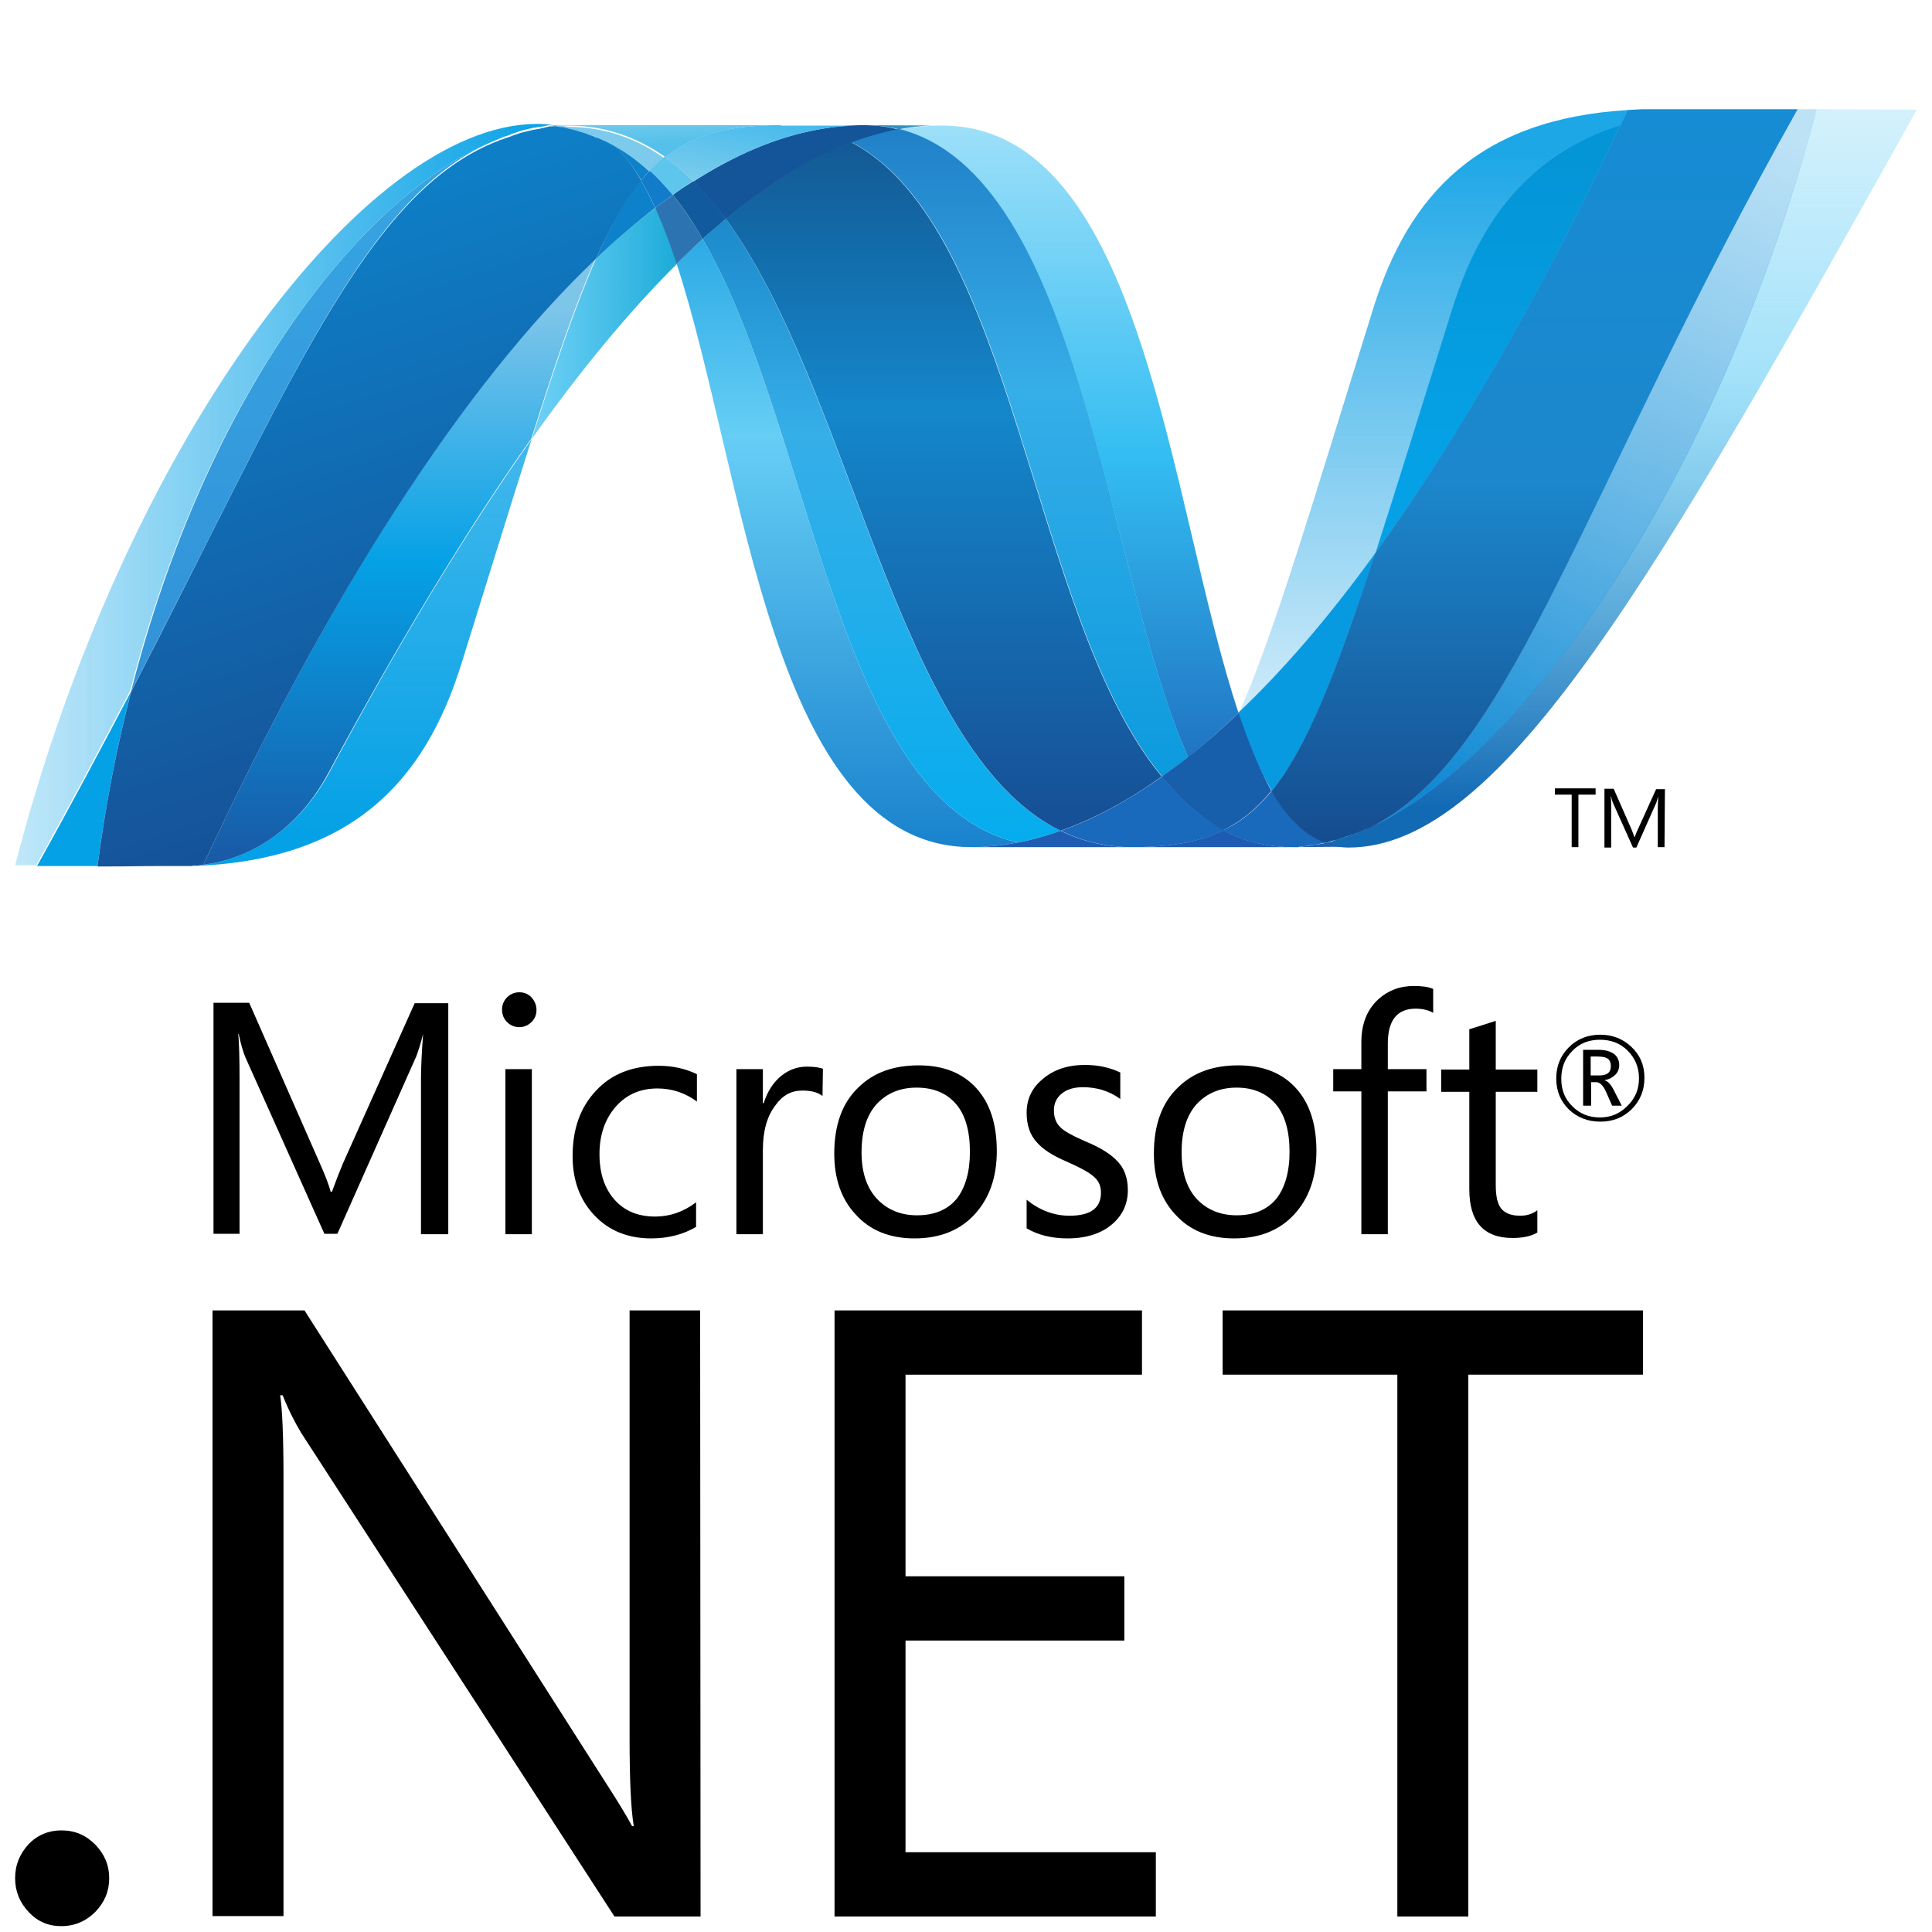
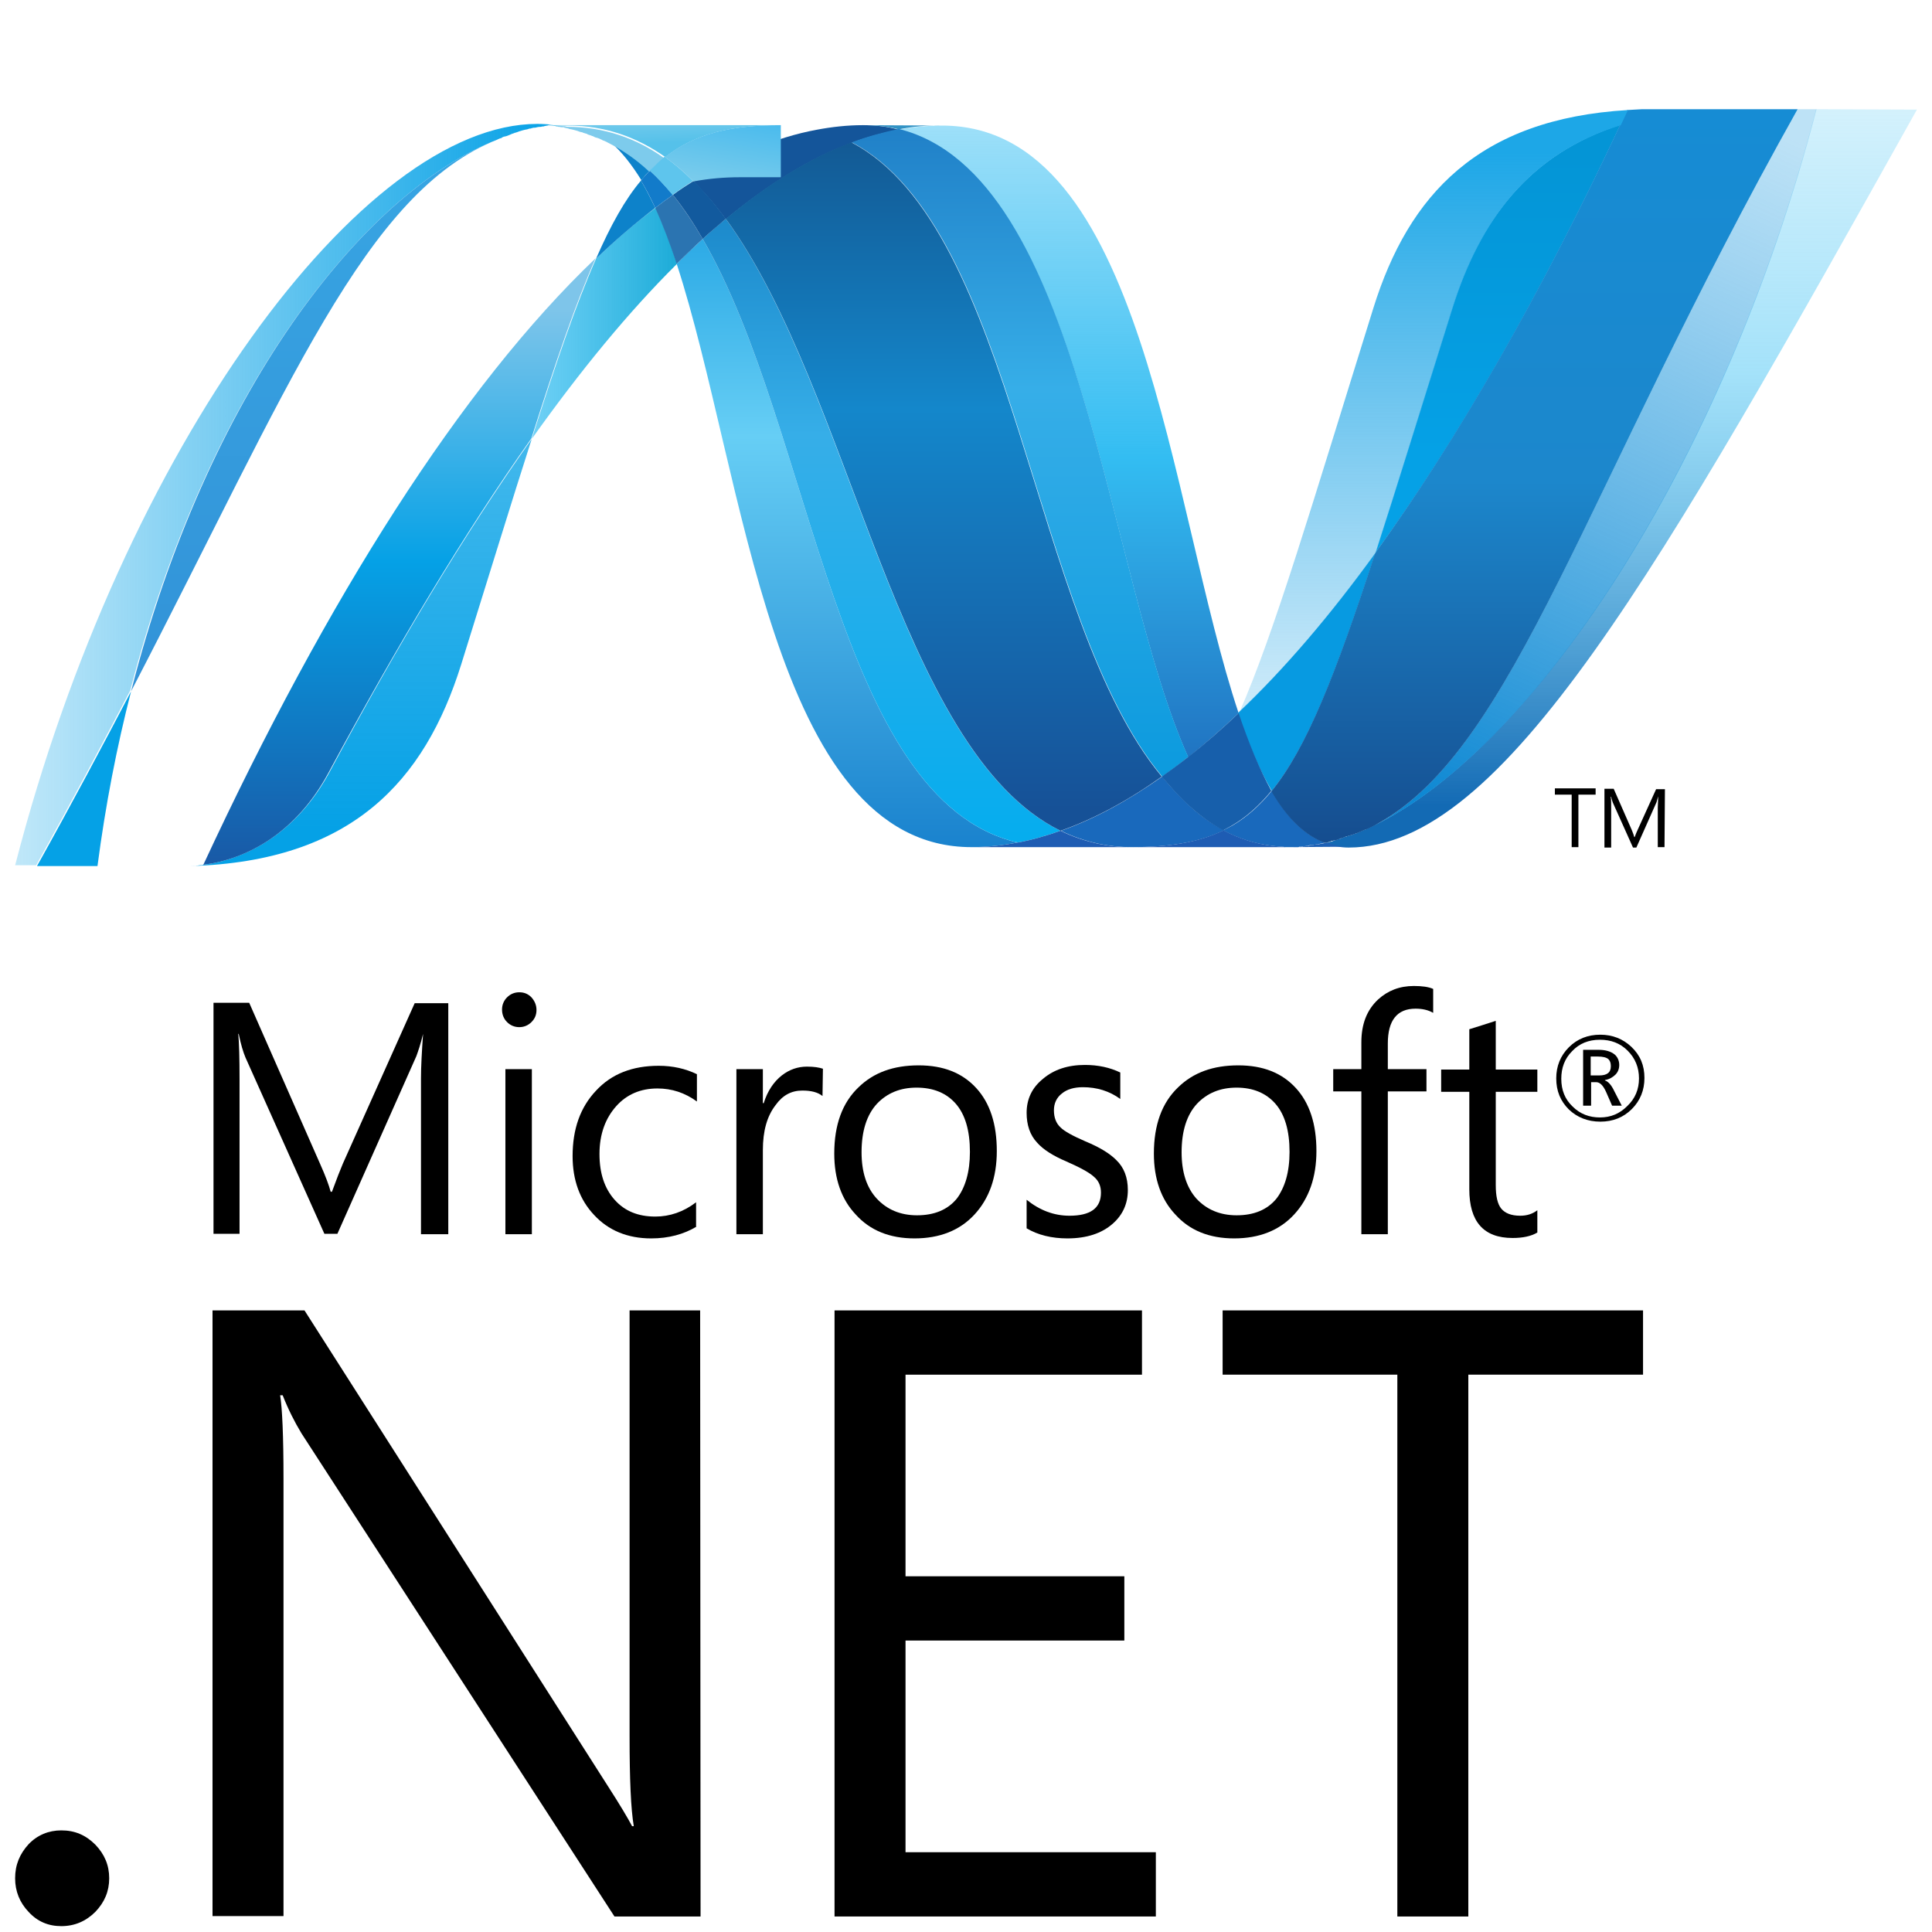
<svg xmlns="http://www.w3.org/2000/svg" version="1.1" id="Livello_1" x="0px" y="0px" viewBox="0 0 460 460" style="enable-background:new 0 0 460 460;" xml:space="preserve">
  <style type="text/css">
	.st0{fill:url(#SVGID_1_);}
	.st1{fill:url(#SVGID_00000177482262338910445010000003309186520179319486_);}
	.st2{fill:#14559A;}
	.st3{fill:url(#SVGID_00000054229071653845426660000014645341757177051540_);}
	.st4{fill:#3092C4;}
	.st5{fill:#1969BC;}
	.st6{fill:url(#SVGID_00000131344879395519152610000009032631915087679123_);}
	.st7{fill:url(#SVGID_00000033336121302486487310000005626390232872455053_);}
	.st8{fill:url(#SVGID_00000137128821193322854140000005275826864691033472_);}
	.st9{fill:#2B74B1;}
	.st10{fill:#125A9E;}
	.st11{fill:url(#SVGID_00000122702900412596672710000007013478619928929958_);}
	.st12{fill:url(#SVGID_00000164488096119974324210000001896468929732403096_);}
	.st13{fill:#0D82CA;}
	.st14{fill:url(#SVGID_00000121254078661099454530000007428985637111302027_);}
	.st15{fill:#127BCA;}
	.st16{fill:url(#SVGID_00000164507197414843286960000007275889438473590915_);}
	.st17{fill:url(#SVGID_00000127729156314238518190000002121094190381384105_);}
	.st18{fill:#05A1E6;}
	.st19{fill:url(#SVGID_00000030486862182375695640000007733426838912923303_);}
	.st20{fill:url(#SVGID_00000055680468085918811600000009472798471305894792_);}
	.st21{fill:url(#SVGID_00000128485149674669017870000018083829633802495661_);}
	.st22{fill:#079AE1;}
	.st23{fill:#1E5CB3;}
	.st24{fill:#1D60B5;}
	.st25{fill:#175FAB;}
	.st26{fill:url(#SVGID_00000097471956644745037340000004829122205841392036_);}
	.st27{fill:#7DCBEC;}
	.st28{fill:#5EC5ED;}
	.st29{fill:url(#SVGID_00000097485885860350759070000013546609776614801556_);}
	.st30{fill:url(#SVGID_00000013876699957787243890000008129948499692779913_);}
	.st31{fill:url(#SVGID_00000124122815433190068460000002923536986498909610_);}
</style>
  <g>
    <g transform="translate(26.734, 116.658)">
      <path d="M356.8,137.2c0-0.8-0.2-1.3-0.6-1.7c-0.5-0.4-1.3-0.6-2.5-0.6h-1.7v4.5h2C355.9,139.4,356.8,138.7,356.8,137.2    L356.8,137.2z M359.4,146.6h-2.3l-1.4-3.2c-0.7-1.6-1.5-2.4-2.4-2.4h-1.2v5.6h-1.9v-13.3h3.7c1.7,0,2.9,0.4,3.8,1.1    c0.7,0.6,1.1,1.5,1.1,2.5c0,0.9-0.3,1.7-0.9,2.3c-0.6,0.6-1.4,1.1-2.5,1.3v0.1c0.7,0.2,1.5,1,2.2,2.5L359.4,146.6L359.4,146.6z     M363.5,140.1c0-2.6-0.9-4.8-2.7-6.6c-1.8-1.8-4-2.6-6.6-2.6c-2.7,0-4.9,0.9-6.6,2.7c-1.8,1.8-2.6,4-2.6,6.6    c0,2.7,0.9,4.9,2.7,6.6c1.8,1.8,4,2.6,6.5,2.6c2.6,0,4.7-0.9,6.5-2.7C362.6,144.9,363.5,142.7,363.5,140.1L363.5,140.1z     M364.8,140c0,2.9-1,5.4-3,7.4c-2,2-4.5,3-7.5,3c-3,0-5.5-1-7.5-2.9c-2-2-3-4.4-3-7.4c0-2.9,1-5.4,3-7.4c2-2,4.5-3,7.5-3    c2.9,0,5.4,1,7.4,2.9C363.8,134.6,364.8,137,364.8,140L364.8,140z" />
      <path d="M80,177.2h-6.5v-37c0-2.9,0.2-6.5,0.5-10.7H74c-0.6,2.5-1.2,4.2-1.6,5.3l-18.8,42.3h-3.1l-18.8-42    c-0.5-1.2-1.1-3.1-1.6-5.6h-0.1c0.2,2.2,0.3,5.8,0.3,10.7v36.9h-6.2v-55h8.5l16.9,38.4c1.3,2.9,2.1,5.1,2.5,6.6h0.3    c1.1-3,2-5.3,2.6-6.7L72,122.2H80L80,177.2L80,177.2z" />
      <path d="M99.9,177.2h-6.3v-39.3h6.3V177.2L99.9,177.2z M101,123.8c0,1.2-0.4,2.1-1.2,2.9c-0.8,0.8-1.8,1.2-2.9,1.2    c-1.1,0-2.1-0.4-2.9-1.2c-0.8-0.8-1.2-1.8-1.2-3c0-1.1,0.4-2.1,1.2-2.9c0.8-0.8,1.8-1.2,2.9-1.2c1.2,0,2.1,0.4,2.9,1.2    C100.6,121.7,101,122.7,101,123.8L101,123.8z" />
      <path d="M139.1,175.4c-3,1.8-6.6,2.8-10.8,2.8c-5.6,0-10.2-1.9-13.6-5.6c-3.4-3.6-5.1-8.3-5.1-14c0-6.4,1.8-11.6,5.6-15.6    c3.7-4,8.7-5.9,14.9-5.9c3.4,0,6.4,0.7,9.1,2v6.5c-2.9-2.1-6-3.1-9.4-3.1c-4,0-7.3,1.4-9.8,4.2c-2.6,2.9-4,6.7-4,11.4    c0,4.6,1.2,8.2,3.6,10.9c2.4,2.7,5.6,4,9.7,4c3.4,0,6.7-1.1,9.7-3.4V175.4L139.1,175.4z" />
      <path d="M169.1,144.3c-1.1-0.9-2.7-1.3-4.8-1.3c-2.6,0-4.7,1.1-6.4,3.5c-2,2.6-3,6.1-3,10.7v20h-6.3v-39.3h6.3v8.1h0.2    c0.9-2.9,2.4-5.1,4.3-6.6c1.8-1.4,3.8-2.1,6-2.1c1.7,0,2.9,0.2,3.8,0.5L169.1,144.3L169.1,144.3z" />
      <path d="M204.2,157.6c0-5-1.1-8.9-3.4-11.5c-2.2-2.5-5.3-3.8-9.3-3.8c-3.9,0-7,1.3-9.4,3.8c-2.5,2.7-3.7,6.6-3.7,11.6    c0,4.7,1.2,8.4,3.6,11c2.4,2.6,5.6,4,9.6,4c4.1,0,7.3-1.3,9.5-4C203.1,166.1,204.2,162.4,204.2,157.6 M210.6,157.4    c0,6.3-1.8,11.3-5.3,15.1c-3.5,3.8-8.3,5.7-14.3,5.7c-5.9,0-10.6-1.9-14-5.7c-3.4-3.6-5.1-8.5-5.1-14.5c0-6.8,1.9-12.1,5.8-15.8    c3.6-3.5,8.3-5.2,14.3-5.2c5.9,0,10.4,1.8,13.7,5.4C209,146,210.6,151,210.6,157.4" />
      <path d="M241.8,166.7c0,3.2-1.2,5.9-3.6,8c-2.6,2.3-6.2,3.5-10.8,3.5c-3.7,0-7-0.8-9.7-2.4V169c3.1,2.5,6.5,3.8,10.2,3.8    c5,0,7.5-1.8,7.5-5.5c0-1.5-0.5-2.8-1.7-3.8c-1.1-1-3.3-2.2-6.5-3.6c-3.3-1.4-5.6-2.9-7-4.5c-1.7-1.8-2.5-4.2-2.5-7.1    c0-3.3,1.3-6,3.9-8.1c2.6-2.2,5.9-3.3,10-3.3c3.1,0,5.9,0.6,8.4,1.8v6.3c-2.6-1.9-5.6-2.8-8.9-2.8c-2.1,0-3.8,0.5-5,1.5    c-1.3,1-1.9,2.4-1.9,4c0,1.7,0.5,3.1,1.6,4.1c0.9,0.9,2.9,2,5.9,3.3c3.4,1.4,5.8,2.9,7.3,4.4C240.9,161.3,241.8,163.7,241.8,166.7    " />
      <path d="M280.3,157.6c0-5-1.1-8.9-3.4-11.5c-2.2-2.5-5.3-3.8-9.2-3.8c-3.9,0-7,1.3-9.4,3.8c-2.5,2.7-3.7,6.6-3.7,11.6    c0,4.7,1.2,8.4,3.5,11c2.4,2.6,5.6,4,9.6,4c4.1,0,7.3-1.3,9.5-4C279.2,166.1,280.3,162.4,280.3,157.6 M286.7,157.4    c0,6.3-1.8,11.3-5.3,15.1c-3.5,3.8-8.3,5.7-14.3,5.7c-5.9,0-10.6-1.9-14-5.7c-3.4-3.6-5.1-8.5-5.1-14.5c0-6.8,1.9-12.1,5.8-15.8    c3.6-3.5,8.3-5.2,14.3-5.2c5.9,0,10.4,1.8,13.7,5.4C285.1,146,286.7,151,286.7,157.4" />
      <path d="M314.5,124.5c-1.2-0.7-2.6-1-4.2-1c-4.4,0-6.6,2.8-6.6,8.3v6.1h9.2v5.3h-9.2v34h-6.3v-34h-6.7v-5.3h6.7v-6.4    c0-4.3,1.3-7.7,4-10.2c2.3-2.1,5.1-3.2,8.5-3.2c1.9,0,3.5,0.2,4.6,0.7V124.5L314.5,124.5z" />
      <path d="M339.3,176.8c-1.5,0.9-3.5,1.3-5.9,1.3c-6.9,0-10.3-3.9-10.3-11.6v-23.2h-6.7v-5.3h6.7v-9.6c2-0.6,4.1-1.3,6.3-2v11.6h9.9    v5.3h-9.9v22.2c0,2.6,0.4,4.5,1.3,5.6c0.9,1.1,2.4,1.7,4.5,1.7c1.6,0,2.9-0.4,4.1-1.3V176.8L339.3,176.8z" />
    </g>
    <g transform="translate(0, 160.405)">
      <path d="M26,286.8c0,3.1-1.1,5.7-3.3,8c-2.2,2.2-4.9,3.4-8.1,3.4c-3.1,0-5.7-1.1-7.8-3.4c-2.1-2.2-3.2-4.9-3.2-8    c0-3.2,1.1-5.8,3.2-8.1c2.1-2.2,4.8-3.3,7.8-3.3c3.2,0,5.8,1.1,8.1,3.4C24.9,281.1,26,283.7,26,286.8" />
      <path d="M166.8,295.9h-20.5l-74.5-115c-1.7-2.8-3.2-5.8-4.5-9.1h-0.6c0.5,3.1,0.8,9.7,0.8,19.8v104.2H50.6V151.6h21.9l72.2,113.2    c2.9,4.5,4.8,7.7,5.8,9.6h0.4c-0.7-4.1-1-11.2-1-21.2V151.6h16.8L166.8,295.9L166.8,295.9z" />
      <path d="M275.2,295.9h-76.5V151.6h73.2v15.3h-56.3v48h52.1v15.3h-52.1v50.4h59.6V295.9L275.2,295.9z" />
      <path d="M391.2,166.9h-41.6v129h-16.9v-129h-41.6v-15.3h100.1V166.9L391.2,166.9z" />
    </g>
    <g transform="translate(0.81, 0)">
      <linearGradient id="SVGID_1_" gradientUnits="userSpaceOnUse" x1="-711.362" y1="767.063" x2="-711.362" y2="764.408" gradientTransform="matrix(45.608 0 0 -81.335 32644.396 62417.664)">
        <stop offset="0" style="stop-color:#0994DC" />
        <stop offset="0.35" style="stop-color:#66CEF5" />
        <stop offset="0.35" style="stop-color:#66CEF5" />
        <stop offset="0.846" style="stop-color:#127BCA" />
        <stop offset="0.846" style="stop-color:#127BCA" />
        <stop offset="1" style="stop-color:#127BCA" />
      </linearGradient>
      <path class="st0" d="M160.3,62.8c16.3,49.9,22.5,138.9,70.2,138.9l0,0c3.6,0,7.3-0.4,11-1.1l0,0c-43.4-10.1-48.5-98.1-75-143.7    l0,0C164.4,58.8,162.4,60.7,160.3,62.8" />
      <linearGradient id="SVGID_00000098210709606876264900000005610700885128486528_" gradientUnits="userSpaceOnUse" x1="-712.135" y1="767.194" x2="-712.135" y2="764.539" gradientTransform="matrix(47.869 0 0 -83.408 34298.391 64013.492)">
        <stop offset="0" style="stop-color:#0E76BC" />
        <stop offset="0.36" style="stop-color:#36AEE8" />
        <stop offset="0.36" style="stop-color:#36AEE8" />
        <stop offset="0.846" style="stop-color:#00ADEF" />
        <stop offset="0.846" style="stop-color:#00ADEF" />
        <stop offset="1" style="stop-color:#00ADEF" />
      </linearGradient>
      <path style="fill:url(#SVGID_00000098210709606876264900000005610700885128486528_);" d="M166.5,56.9    c26.5,45.6,31.6,133.6,75,143.7l0,0c3.4-0.6,6.8-1.6,10.2-2.8l0,0C212.8,178.8,202,93.3,172,52.1l0,0    C170.2,53.6,168.3,55.2,166.5,56.9" />
      <path class="st2" d="M204.6,29.8c-3.6,0-7.3,0.4-11,1.1c-9.7,1.8-19.5,6-29.3,12.3c2.7,2.7,5.3,5.7,7.7,9    c10.1-8.3,20-14.5,30-18.2c3.7-1.4,7.5-2.4,11.2-3.1C210.5,30.1,207.6,29.8,204.6,29.8" />
      <linearGradient id="SVGID_00000155107389801717939380000011099073522187726731_" gradientUnits="userSpaceOnUse" x1="-710.792" y1="765.041" x2="-710.792" y2="767.127" gradientTransform="matrix(45.452 0 0 -84.5 32560.701 64842.699)">
        <stop offset="0" style="stop-color:#1C63B7" />
        <stop offset="0.5" style="stop-color:#33BDF2" />
        <stop offset="1" style="stop-color:#33BDF2;stop-opacity:0.42" />
      </linearGradient>
      <path style="fill:url(#SVGID_00000155107389801717939380000011099073522187726731_);" d="M282.1,180.3c4-3.2,8-6.7,12-10.5    c-16.6-49.7-22.5-139.9-70.6-139.9c-3.4,0-6.9,0.3-10.4,1C256.9,41.7,262.5,136.9,282.1,180.3" />
      <path class="st4" d="M213.2,30.8c-2.7-0.7-5.5-1-8.5-1l18.9,0.1C220.1,29.8,216.6,30.1,213.2,30.8" />
      <path class="st5" d="M281.3,190.8c-1.9-1.8-3.7-3.8-5.4-5.9c-8.1,5.7-16.1,10.1-24.1,12.9c2.8,1.4,5.8,2.4,9,3.1    c2.5,0.5,5,0.8,7.7,0.8c9,0,16.1-1.1,22.1-4C287.2,195.9,284.1,193.6,281.3,190.8" />
      <linearGradient id="SVGID_00000006708620532437915830000016833056133889101703_" gradientUnits="userSpaceOnUse" x1="-710.723" y1="767.455" x2="-710.723" y2="764.8" gradientTransform="matrix(45.011 0 0 -86.598 32232.068 66460.969)">
        <stop offset="0" style="stop-color:#166AB8" />
        <stop offset="0.4" style="stop-color:#36AEE8" />
        <stop offset="0.4" style="stop-color:#36AEE8" />
        <stop offset="0.846" style="stop-color:#0798DD" />
        <stop offset="0.846" style="stop-color:#0798DD" />
        <stop offset="1" style="stop-color:#0798DD" />
      </linearGradient>
      <path style="fill:url(#SVGID_00000006708620532437915830000016833056133889101703_);" d="M202,33.9c39.2,20.5,42.6,113.3,73.9,151    l0,0c2.1-1.5,4.2-3,6.2-4.7l0,0c-19.6-43.4-25.2-138.6-68.9-149.5l0,0C209.4,31.5,205.7,32.5,202,33.9" />
      <linearGradient id="SVGID_00000092445236597348376700000004389924892336978108_" gradientUnits="userSpaceOnUse" x1="-715.109" y1="767.672" x2="-715.109" y2="765.017" gradientTransform="matrix(58.351 0 0 -92.082 41951.148 70690.883)">
        <stop offset="0" style="stop-color:#124379" />
        <stop offset="0.39" style="stop-color:#1487CB" />
        <stop offset="0.39" style="stop-color:#1487CB" />
        <stop offset="0.78" style="stop-color:#165197" />
        <stop offset="0.78" style="stop-color:#165197" />
        <stop offset="1" style="stop-color:#165197" />
      </linearGradient>
      <path style="fill:url(#SVGID_00000092445236597348376700000004389924892336978108_);" d="M172,52.1    c30.1,41.2,40.8,126.6,79.7,145.7l0,0c8-2.8,16.1-7.2,24.1-12.9l0,0c-31.3-37.7-34.7-130.5-73.9-151l0,0    C192,37.6,182,43.8,172,52.1" />
      <linearGradient id="SVGID_00000031904268816906763370000016945611546530743205_" gradientUnits="userSpaceOnUse" x1="-689.35" y1="758.945" x2="-687.57" y2="758.945" gradientTransform="matrix(19.418 0 0 -30.922 13511.244 23544.977)">
        <stop offset="0" style="stop-color:#33BDF2;stop-opacity:0.698" />
        <stop offset="1" style="stop-color:#1DACD8" />
      </linearGradient>
      <path style="fill:url(#SVGID_00000031904268816906763370000016945611546530743205_);" d="M141.1,61.6    c-4.7,10.7-9.5,24.7-15.3,42.9c11.6-16.3,23.1-30.3,34.6-41.7c-1.6-4.9-3.3-9.3-5.1-13.3C150.5,53,145.8,57.1,141.1,61.6" />
      <path class="st9" d="M159.4,46.4c-1.4,1-2.8,2-4.2,3.1c1.8,4,3.5,8.5,5.1,13.3c2.1-2,4.1-4,6.2-5.9    C164.3,53.1,161.9,49.5,159.4,46.4" />
      <path class="st10" d="M164.3,43.1c-1.6,1-3.3,2.1-4.9,3.3c2.6,3.2,4.9,6.7,7.1,10.5c1.8-1.7,3.7-3.2,5.5-4.8    C169.6,48.8,167,45.7,164.3,43.1" />
      <linearGradient id="SVGID_00000165944247908589206040000007466345683281700262_" gradientUnits="userSpaceOnUse" x1="-717.946" y1="765.92" x2="-717.946" y2="767.659" gradientTransform="matrix(79.142 0 0 -98.679 57205.324 75772.266)">
        <stop offset="0" style="stop-color:#136AB4" />
        <stop offset="0.6" style="stop-color:#59CAF5;stop-opacity:0.549" />
        <stop offset="1" style="stop-color:#59CAF5;stop-opacity:0.235" />
      </linearGradient>
      <path style="fill:url(#SVGID_00000165944247908589206040000007466345683281700262_);" d="M431.6,26    c-22.2,85.5-68.5,154.2-107.3,171.5h-0.1c-0.7,0.3-1.4,0.6-2.1,0.9c-0.1,0.1-0.2,0.1-0.3,0.1c-0.2,0.1-0.4,0.1-0.6,0.2    c-0.1,0.1-0.2,0.1-0.3,0.1c-0.3,0.1-0.6,0.2-1,0.3c-0.1,0.1-0.3,0.1-0.4,0.1c-0.1,0.1-0.3,0.1-0.5,0.2c-0.1,0.1-0.3,0.1-0.5,0.2    c-0.1,0.1-0.3,0.1-0.4,0.1c-0.3,0.1-0.5,0.2-0.8,0.3c-0.1,0-0.2,0.1-0.3,0.1c-0.2,0.1-0.4,0.1-0.6,0.2c-0.1,0.1-0.2,0.1-0.4,0.1    c-0.2,0.1-0.4,0.1-0.6,0.2c-0.3,0.1-0.5,0.1-0.7,0.2c1.8,0.6,3.6,1,5.6,1c36.8,0,73.9-66,135.3-175.7L431.6,26L431.6,26z" />
      <linearGradient id="SVGID_00000052806313770750796470000002008394462960588948_" gradientUnits="userSpaceOnUse" x1="-719.648" y1="766.716" x2="-717.868" y2="766.716" gradientTransform="matrix(72.023 0 0 -99.161 51833.988 76146.469)">
        <stop offset="0" style="stop-color:#05A1E6;stop-opacity:0.247" />
        <stop offset="1" style="stop-color:#05A1E6" />
      </linearGradient>
      <path style="fill:url(#SVGID_00000052806313770750796470000002008394462960588948_);" d="M117.7,33.2    C117.7,33.2,117.8,33.2,117.7,33.2c0.1-0.1,0.1-0.1,0.2-0.1h0c0.2-0.1,0.4-0.2,0.6-0.2c0.1,0,0.1,0,0.1-0.1c0.1,0,0.1-0.1,0.2-0.1    c0.2-0.1,0.4-0.2,0.6-0.2h0c0.5-0.1,0.9-0.3,1.4-0.5c0.1,0,0.1-0.1,0.2-0.1c0.2-0.1,0.4-0.1,0.6-0.2c0.1-0.1,0.2-0.1,0.3-0.1    c0.2-0.1,0.4-0.1,0.6-0.2c0.1,0,0.2-0.1,0.2-0.1c0.7-0.2,1.3-0.4,2-0.5c0.1,0,0.2-0.1,0.3-0.1c0.2-0.1,0.4-0.1,0.6-0.1    c0.1-0.1,0.2-0.1,0.3-0.1c0.2-0.1,0.4-0.1,0.6-0.1h0.1c0.4-0.1,0.8-0.2,1.2-0.2h0.2c0.2-0.1,0.4-0.1,0.6-0.1    c0.1,0,0.2-0.1,0.3-0.1c0.2,0,0.4-0.1,0.5-0.1c0.1,0,0.2,0,0.3-0.1c0.4-0.1,0.9-0.1,1.3-0.1c-1.3-0.1-2.6-0.2-3.9-0.2    c-41.5,0-98.6,76.9-124.3,176.5h5c8.2-14.7,15.6-28.6,22.4-41.6C48.4,94.1,85.1,46,117.7,33.2" />
      <path class="st13" d="M141.1,61.6c4.7-4.5,9.4-8.5,14.1-12.1c-1.1-2.3-2.2-4.5-3.4-6.5C148,47.5,144.6,53.6,141.1,61.6" />
      <path class="st13" d="M144.5,33.8c2.7,2.3,5.1,5.4,7.4,9.1c0.7-0.9,1.4-1.7,2.1-2.4c-3.1-2.9-6.4-5.2-10-7    C144.1,33.6,144.2,33.7,144.5,33.8C144.4,33.8,144.4,33.8,144.5,33.8" />
      <linearGradient id="SVGID_00000158020493004712023510000001626928775098904720_" gradientUnits="userSpaceOnUse" x1="-713.755" y1="764.207" x2="-713.755" y2="766.587" gradientTransform="matrix(49.051 0 0 -73.822 35084.539 56612.02)">
        <stop offset="0" style="stop-color:#318ED5" />
        <stop offset="1" style="stop-color:#38A7E4" />
      </linearGradient>
      <path style="fill:url(#SVGID_00000158020493004712023510000001626928775098904720_);" d="M30.4,164.6    C68.2,91.8,86.1,45.7,117.7,33.2l0,0C85.1,46,48.4,94.1,30.4,164.6" />
      <path class="st15" d="M153.9,40.6c-0.7,0.8-1.4,1.5-2.1,2.4c1.2,2,2.3,4.1,3.4,6.5c1.4-1.1,2.8-2.1,4.2-3.1    C157.6,44.3,155.8,42.3,153.9,40.6" />
      <linearGradient id="SVGID_00000058557631238077968000000013364109784331833743_" gradientUnits="userSpaceOnUse" x1="-712.473" y1="762.911" x2="-712.473" y2="765.902" gradientTransform="matrix(45.604 0 0 -57.128 32576.435 43781.062)">
        <stop offset="0" style="stop-color:#05A1E6" />
        <stop offset="1" style="stop-color:#05A1E6;stop-opacity:0.549" />
      </linearGradient>
      <path style="fill:url(#SVGID_00000058557631238077968000000013364109784331833743_);" d="M47.6,205.9L47.6,205.9    c-0.2,0.1-0.5,0.1-0.7,0.1h-0.1c-0.2,0-0.4,0.1-0.6,0.1h-0.1c-0.5,0.1-0.9,0.1-1.4,0.1h-0.1c38.3-1.1,55.7-20.2,64.4-48    c6.6-21.1,12-38.8,16.8-53.7c-16,22.6-32.1,49.4-48.3,79.6C69.6,198.5,57.7,204.6,47.6,205.9" />
      <linearGradient id="SVGID_00000049904015323132546020000002283355845221292694_" gradientUnits="userSpaceOnUse" x1="-714.613" y1="764.897" x2="-714.613" y2="766.677" gradientTransform="matrix(52.519 0 0 -81.094 37625.164 62234.164)">
        <stop offset="0" style="stop-color:#1959A6" />
        <stop offset="0.5" style="stop-color:#05A1E6" />
        <stop offset="0.5" style="stop-color:#05A1E6" />
        <stop offset="0.918" style="stop-color:#7EC5EA" />
        <stop offset="1" style="stop-color:#7EC5EA" />
      </linearGradient>
      <path style="fill:url(#SVGID_00000049904015323132546020000002283355845221292694_);" d="M47.6,205.9L47.6,205.9    c10.2-1.3,22-7.4,29.8-21.9l0,0c16.2-30.1,32.3-57,48.3-79.6l0,0c5.8-18.3,10.6-32.3,15.3-42.9l0,0    C109.1,91.9,77.1,142.4,47.6,205.9" />
      <path class="st18" d="M30.4,164.6c-6.8,13-14.2,26.9-22.4,41.6h14.4C24.3,191.7,27,177.8,30.4,164.6" />
      <linearGradient id="SVGID_00000098937820558695400920000014257786415420922026_" gradientUnits="userSpaceOnUse" x1="-718.558" y1="765.915" x2="-718.938" y2="767.496" gradientTransform="matrix(72.677 0 0 -99.005 52322.355 76025.906)">
        <stop offset="0" style="stop-color:#165096" />
        <stop offset="1" style="stop-color:#0D82CA" />
      </linearGradient>
-       <path style="fill:url(#SVGID_00000098937820558695400920000014257786415420922026_);" d="M129.9,30.1c-0.1,0-0.2,0.1-0.3,0.1l0,0    c-0.2,0.1-0.4,0.1-0.5,0.1l0,0c-0.1,0-0.2,0-0.3,0.1l0,0c-0.2,0.1-0.4,0.1-0.6,0.1l0,0c-0.1,0-0.2,0-0.2,0.1l0,0    c-0.4,0.1-0.8,0.1-1.2,0.2l0,0h-0.1l0,0c-0.2,0.1-0.4,0.1-0.6,0.1l0,0c-0.1,0.1-0.2,0.1-0.3,0.1l0,0c-0.2,0.1-0.4,0.1-0.6,0.1l0,0    c-0.1,0.1-0.2,0.1-0.3,0.1l0,0c-0.7,0.2-1.3,0.3-2,0.5l0,0c-0.1,0-0.1,0.1-0.2,0.1l0,0c-0.2,0.1-0.4,0.1-0.6,0.2l0,0    c-0.1,0.1-0.2,0.1-0.3,0.1l0,0c-0.2,0.1-0.4,0.1-0.6,0.2l0,0c-0.1,0-0.1,0.1-0.2,0.1l0,0c-0.5,0.2-0.9,0.3-1.4,0.5l0,0l0,0l0,0    c-0.2,0.1-0.4,0.1-0.6,0.2l0,0c-0.1,0.1-0.2,0.1-0.3,0.1l0,0c-0.2,0.1-0.4,0.1-0.6,0.2l0,0c-0.1,0.1-0.1,0.1-0.2,0.1l0,0    C86.1,45.7,68.2,91.8,30.4,164.7l0,0c-3.4,13.1-6.1,27-8,41.6l0,0h2c5.7,0,7.3-0.1,13.9-0.1l0,0h0.3h1H40h0.1h0.3h0.2h0.1H41h0.8    h0.8h0.7h0.2h1.2l0,0c0.5-0.1,0.9-0.1,1.4-0.1l0,0h0.1l0,0c0.2,0,0.4-0.1,0.6-0.1l0,0h0.1l0,0c0.2,0,0.5-0.1,0.7-0.1l0,0    c29.5-63.5,61.6-114,93.5-144.3l0,0c3.5-7.9,7-14,10.8-18.6l0,0c-2.2-3.7-4.6-6.9-7.3-9.1l0,0c0,0-0.1,0-0.1-0.1l0,0    c-0.2-0.1-0.3-0.1-0.5-0.2l0,0c-0.2-0.1-0.3-0.1-0.4-0.2l0,0c-0.1-0.1-0.3-0.1-0.4-0.2l0,0c-0.2-0.1-0.3-0.1-0.5-0.2l0,0    c-0.1-0.1-0.3-0.1-0.4-0.2l0,0c-0.3-0.1-0.6-0.2-0.8-0.3l0,0c-0.1-0.1-0.2-0.1-0.4-0.1l0,0c-0.2-0.1-0.4-0.2-0.6-0.3l0,0    c-0.1-0.1-0.2-0.1-0.3-0.1l0,0c-0.3-0.1-0.6-0.2-0.9-0.3l0,0h-0.1l0,0c-0.3-0.1-0.7-0.2-1-0.3l0,0c-0.1-0.1-0.1-0.1-0.2-0.1l0,0    c-0.3-0.1-0.6-0.2-0.8-0.2l0,0c-0.1,0-0.1-0.1-0.2-0.1l0,0c-0.7-0.2-1.4-0.3-2.1-0.5l0,0c-0.1,0-0.1-0.1-0.2-0.1l0,0    c-0.3-0.1-0.6-0.1-0.9-0.1l0,0c-0.1-0.1-0.1-0.1-0.2-0.1l0,0c-0.4-0.1-0.7-0.1-1.1-0.1l0,0h-0.2l0,0c-0.3-0.1-0.6-0.1-0.8-0.1l0,0    C130.8,30.1,130.4,30.1,129.9,30.1" />
      <linearGradient id="SVGID_00000133494680480805683600000012269296422318683824_" gradientUnits="userSpaceOnUse" x1="-702.254" y1="763.747" x2="-702.254" y2="765.177" gradientTransform="matrix(32.766 0 0 -57.226 23366.195 43814.48)">
        <stop offset="0" style="stop-color:#05A1E6" />
        <stop offset="0.874" style="stop-color:#0495D6" />
        <stop offset="1" style="stop-color:#0495D6" />
      </linearGradient>
      <path style="fill:url(#SVGID_00000133494680480805683600000012269296422318683824_);" d="M345,73.3c-7.3,23.3-13.2,42.5-18.3,58.3    l0,0c20-27.5,39.6-62,58.3-101.9l0,0C363.3,36.6,351.6,52.3,345,73.3" />
      <linearGradient id="SVGID_00000049180596354523468430000004803195106589134479_" gradientUnits="userSpaceOnUse" x1="-714.169" y1="767.597" x2="-714.721" y2="765.639" gradientTransform="matrix(60.269 0 0 -96.323 43436.691 73956.109)">
        <stop offset="0" style="stop-color:#38A7E4;stop-opacity:0.329" />
        <stop offset="0.962" style="stop-color:#0E88D3" />
        <stop offset="0.962" style="stop-color:#0E88D3" />
        <stop offset="1" style="stop-color:#0E88D3" />
      </linearGradient>
      <path style="fill:url(#SVGID_00000049180596354523468430000004803195106589134479_);" d="M327.4,196c-1,0.5-2,1-3,1.5    c38.8-17.3,85.1-86,107.3-171.5h-4.5C376.2,116.9,359.8,177.8,327.4,196" />
      <path class="st22" d="M302,188.3c8.4-10.3,15.3-27.8,24.7-56.7c-10.8,14.9-21.7,27.7-32.7,38.1c0,0.1,0,0.1-0.1,0.1    C296.4,177,299,183.2,302,188.3" />
      <path class="st5" d="M302,188.3c-2.9,3.5-5.9,6.2-9.3,8.2c-0.7,0.4-1.5,0.8-2.3,1.2c3.6,1.9,7.5,3.2,11.8,3.7l0,0    c0.6,0.1,1.3,0.1,1.9,0.2h0.1c0.3,0,0.6,0,0.9,0.1h0.1h1h1h0.3h0.7c0.1,0,0.2,0,0.4-0.1c0.2,0,0.5,0,0.7-0.1h0.1h0.3    c0.2,0,0.5-0.1,0.8-0.1h0.1c0.1,0,0.2-0.1,0.2-0.1c0.3-0.1,0.5-0.1,0.8-0.1h0.2c0.3-0.1,0.6-0.1,0.9-0.2h0.1h0.1    c0.6-0.1,1.2-0.2,1.8-0.4C309.8,198.9,305.6,194.6,302,188.3" />
      <path class="st23" d="M230.5,201.7c3.6,0,7.3-0.4,11-1.1c3.4-0.6,6.8-1.6,10.2-2.8c2.8,1.4,5.8,2.4,9,3.1c2.5,0.5,5,0.8,7.7,0.8    H230.5L230.5,201.7z" />
      <path class="st23" d="M268.4,201.7c9,0,16.1-1.1,22.1-4c3.6,1.9,7.5,3.2,11.8,3.7l0,0c0.6,0.1,1.3,0.1,1.9,0.2h0.1    c0.3,0,0.6,0,0.9,0.1h0.1h1L268.4,201.7L268.4,201.7z" />
      <path class="st24" d="M306.4,201.7h1h0.3h0.7c0.1,0,0.2,0,0.4-0.1c0.2,0,0.5,0,0.7-0.1h0.1h0.3c0.2,0,0.5-0.1,0.8-0.1h0.1    c0.1,0,0.2-0.1,0.2-0.1c0.3-0.1,0.5-0.1,0.8-0.1c0.1,0,0.2,0,0.3-0.1c0.3-0.1,0.6-0.1,0.9-0.1h0.1h0.1c0.6-0.1,1.2-0.2,1.8-0.4    l0,0c1.8,0.6,3.6,1,5.6,1L306.4,201.7L306.4,201.7z" />
      <path class="st25" d="M294.1,169.8L294.1,169.8c-4,3.8-8,7.3-12,10.4c-2.1,1.7-4.2,3.2-6.3,4.7c1.8,2.1,3.5,4.1,5.4,5.9    c2.9,2.8,5.9,5.1,9.2,6.9c0.8-0.4,1.5-0.8,2.2-1.2c3.4-2,6.4-4.7,9.3-8.2C299.1,183.2,296.5,176.9,294.1,169.8" />
      <linearGradient id="SVGID_00000047037592858783077810000002416341323816952765_" gradientUnits="userSpaceOnUse" x1="-716.642" y1="767.591" x2="-716.642" y2="765.772" gradientTransform="matrix(70.282 0 0 -98.111 50731.312 75334.172)">
        <stop offset="0" style="stop-color:#168CD4" />
        <stop offset="0.5" style="stop-color:#1C87CC" />
        <stop offset="1" style="stop-color:#154B8D" />
      </linearGradient>
      <path style="fill:url(#SVGID_00000047037592858783077810000002416341323816952765_);" d="M412.9,26H394h-1.9l0,0h-1.8l0,0h-0.1    c-1.2,0.1-2.4,0.1-3.6,0.2l0,0c-0.6,1.2-1.1,2.4-1.7,3.6l0,0c-18.7,39.9-38.4,74.4-58.3,101.9l0,0c-9.4,28.9-16.3,46.4-24.7,56.7    l0,0c3.6,6.2,7.8,10.5,12.8,12.3l0,0c0.1-0.1,0.3-0.1,0.4-0.1l0,0h0.1l0,0c0.1,0,0.2-0.1,0.3-0.1l0,0c0.2-0.1,0.4-0.1,0.6-0.2l0,0    c0.1-0.1,0.2-0.1,0.4-0.1l0,0c0.2-0.1,0.4-0.1,0.6-0.1l0,0c0.1-0.1,0.2-0.1,0.3-0.1l0,0c0.3-0.1,0.6-0.2,0.8-0.3l0,0    c0.1-0.1,0.3-0.1,0.4-0.1l0,0c0.2-0.1,0.3-0.1,0.5-0.2l0,0c0.2-0.1,0.3-0.1,0.5-0.2l0,0c0.1-0.1,0.3-0.1,0.4-0.1l0,0    c0.3-0.1,0.6-0.2,1-0.3l0,0c0.1,0,0.2-0.1,0.3-0.1l0,0c0.2-0.1,0.4-0.1,0.6-0.2l0,0c0.1-0.1,0.2-0.1,0.3-0.1l0,0    c0.7-0.3,1.4-0.6,2.1-0.9l0,0h0.1l0,0c1-0.4,2-0.9,3-1.5l0,0c32.4-18.1,48.8-79,99.8-170l0,0L412.9,26L412.9,26z" />
      <path class="st27" d="M131.3,30c0.1,0,0.2,0,0.2,0.1c0.2,0,0.4,0,0.6,0.1h0.2c0.4,0.1,0.7,0.1,1.1,0.1c0.1,0,0.1,0,0.2,0.1    c0.3,0.1,0.6,0.1,0.9,0.2c0.1,0,0.2,0.1,0.2,0.1c0.7,0.1,1.4,0.3,2.1,0.5c0.1,0,0.1,0.1,0.2,0.1c0.3,0.1,0.6,0.2,0.8,0.2    c0.1,0,0.2,0.1,0.2,0.1c0.3,0.1,0.7,0.2,1,0.3c0,0,0,0,0.1,0.1c0.3,0.1,0.6,0.2,0.9,0.3c0.1,0.1,0.2,0.1,0.3,0.1    c0.2,0.1,0.4,0.2,0.6,0.3c0.1,0,0.2,0.1,0.4,0.1c0.3,0.1,0.6,0.2,0.8,0.3c0.1,0.1,0.3,0.1,0.4,0.2c0.2,0.1,0.3,0.2,0.5,0.2    c0.1,0.1,0.3,0.1,0.4,0.2c0.2,0.1,0.3,0.1,0.4,0.2c3.6,1.8,6.9,4.1,10,7c1.1-1.2,2.3-2.3,3.6-3.2c-6.7-4.8-14.4-7.5-23.2-7.5    C133.3,29.9,132.3,30,131.3,30" />
      <path class="st28" d="M153.9,40.6c1.9,1.8,3.7,3.7,5.4,5.8c1.7-1.2,3.3-2.3,4.9-3.3c-2.2-2.2-4.4-4.1-6.8-5.8    C156.3,38.3,155.1,39.4,153.9,40.6" />
      <linearGradient id="SVGID_00000116946810300773913930000003107004690380209567_" gradientUnits="userSpaceOnUse" x1="-705.288" y1="847.341" x2="-704.021" y2="851.353" gradientTransform="matrix(32.459 0 0 4.249 23030.232 -3578.686)">
        <stop offset="0" style="stop-color:#97D6EE" />
        <stop offset="0.703" style="stop-color:#55C1EA" />
        <stop offset="1" style="stop-color:#55C1EA" />
      </linearGradient>
      <path style="fill:url(#SVGID_00000116946810300773913930000003107004690380209567_);" d="M131.3,30c1-0.1,2.1-0.1,3.1-0.1    c8.8,0,16.4,2.7,23.2,7.5c7.1-5.6,15.7-7.6,27.6-7.6h-57.8C128.7,29.8,130,29.8,131.3,30" />
      <linearGradient id="SVGID_00000082351486645798022900000009729694341255042220_" gradientUnits="userSpaceOnUse" x1="-699.483" y1="816.646" x2="-698.257" y2="814.68" gradientTransform="matrix(26.472 0 0 7.484 18677.633 -6069.561)">
        <stop offset="0" style="stop-color:#7ACCEC" />
        <stop offset="1" style="stop-color:#3FB7ED" />
      </linearGradient>
-       <path style="fill:url(#SVGID_00000082351486645798022900000009729694341255042220_);" d="M185.1,29.8c-11.9,0-20.5,2-27.6,7.6    c2.4,1.7,4.6,3.6,6.8,5.8c9.9-6.3,19.7-10.5,29.4-12.3c3.7-0.7,7.4-1,11-1H185.1L185.1,29.8z" />
+       <path style="fill:url(#SVGID_00000082351486645798022900000009729694341255042220_);" d="M185.1,29.8c-11.9,0-20.5,2-27.6,7.6    c2.4,1.7,4.6,3.6,6.8,5.8c3.7-0.7,7.4-1,11-1H185.1L185.1,29.8z" />
      <linearGradient id="SVGID_00000151501611773548765400000000542258458215256217_" gradientUnits="userSpaceOnUse" x1="-712.407" y1="766.732" x2="-712.407" y2="764.567" gradientTransform="matrix(52.045 0 0 -80.635 37417.57 61861.137)">
        <stop offset="0" style="stop-color:#1DA7E7" />
        <stop offset="1" style="stop-color:#37ABE7;stop-opacity:0" />
      </linearGradient>
      <path style="fill:url(#SVGID_00000151501611773548765400000000542258458215256217_);" d="M326.8,131.6c5.1-15.8,11-35,18.3-58.3    c6.6-21,18.2-36.7,40-43.5c0.6-1.2,1.1-2.4,1.7-3.6c-35.6,2.1-52.2,20.2-60.6,47.1c-14.6,46.8-23.5,77.2-32,96.5    C305,159.3,315.9,146.5,326.8,131.6" />
      <path d="M379,189.2h-4v12.5h-1.6v-12.5h-4v-1.5h9.7V189.2L379,189.2z" />
      <path d="M395.5,201.7h-1.6v-9.4c0-0.7,0.1-1.7,0.1-2.7l0,0c-0.2,0.6-0.3,1.1-0.4,1.4l-4.8,10.8H388l-4.8-10.7    c-0.1-0.3-0.3-0.8-0.4-1.4h-0.1c0.1,0.6,0.1,1.5,0.1,2.7v9.4h-1.6v-14h2.2l4.3,9.8c0.3,0.7,0.5,1.3,0.6,1.7h0.1    c0.3-0.8,0.5-1.3,0.7-1.7l4.4-9.7h2.1L395.5,201.7L395.5,201.7z" />
    </g>
  </g>
</svg>